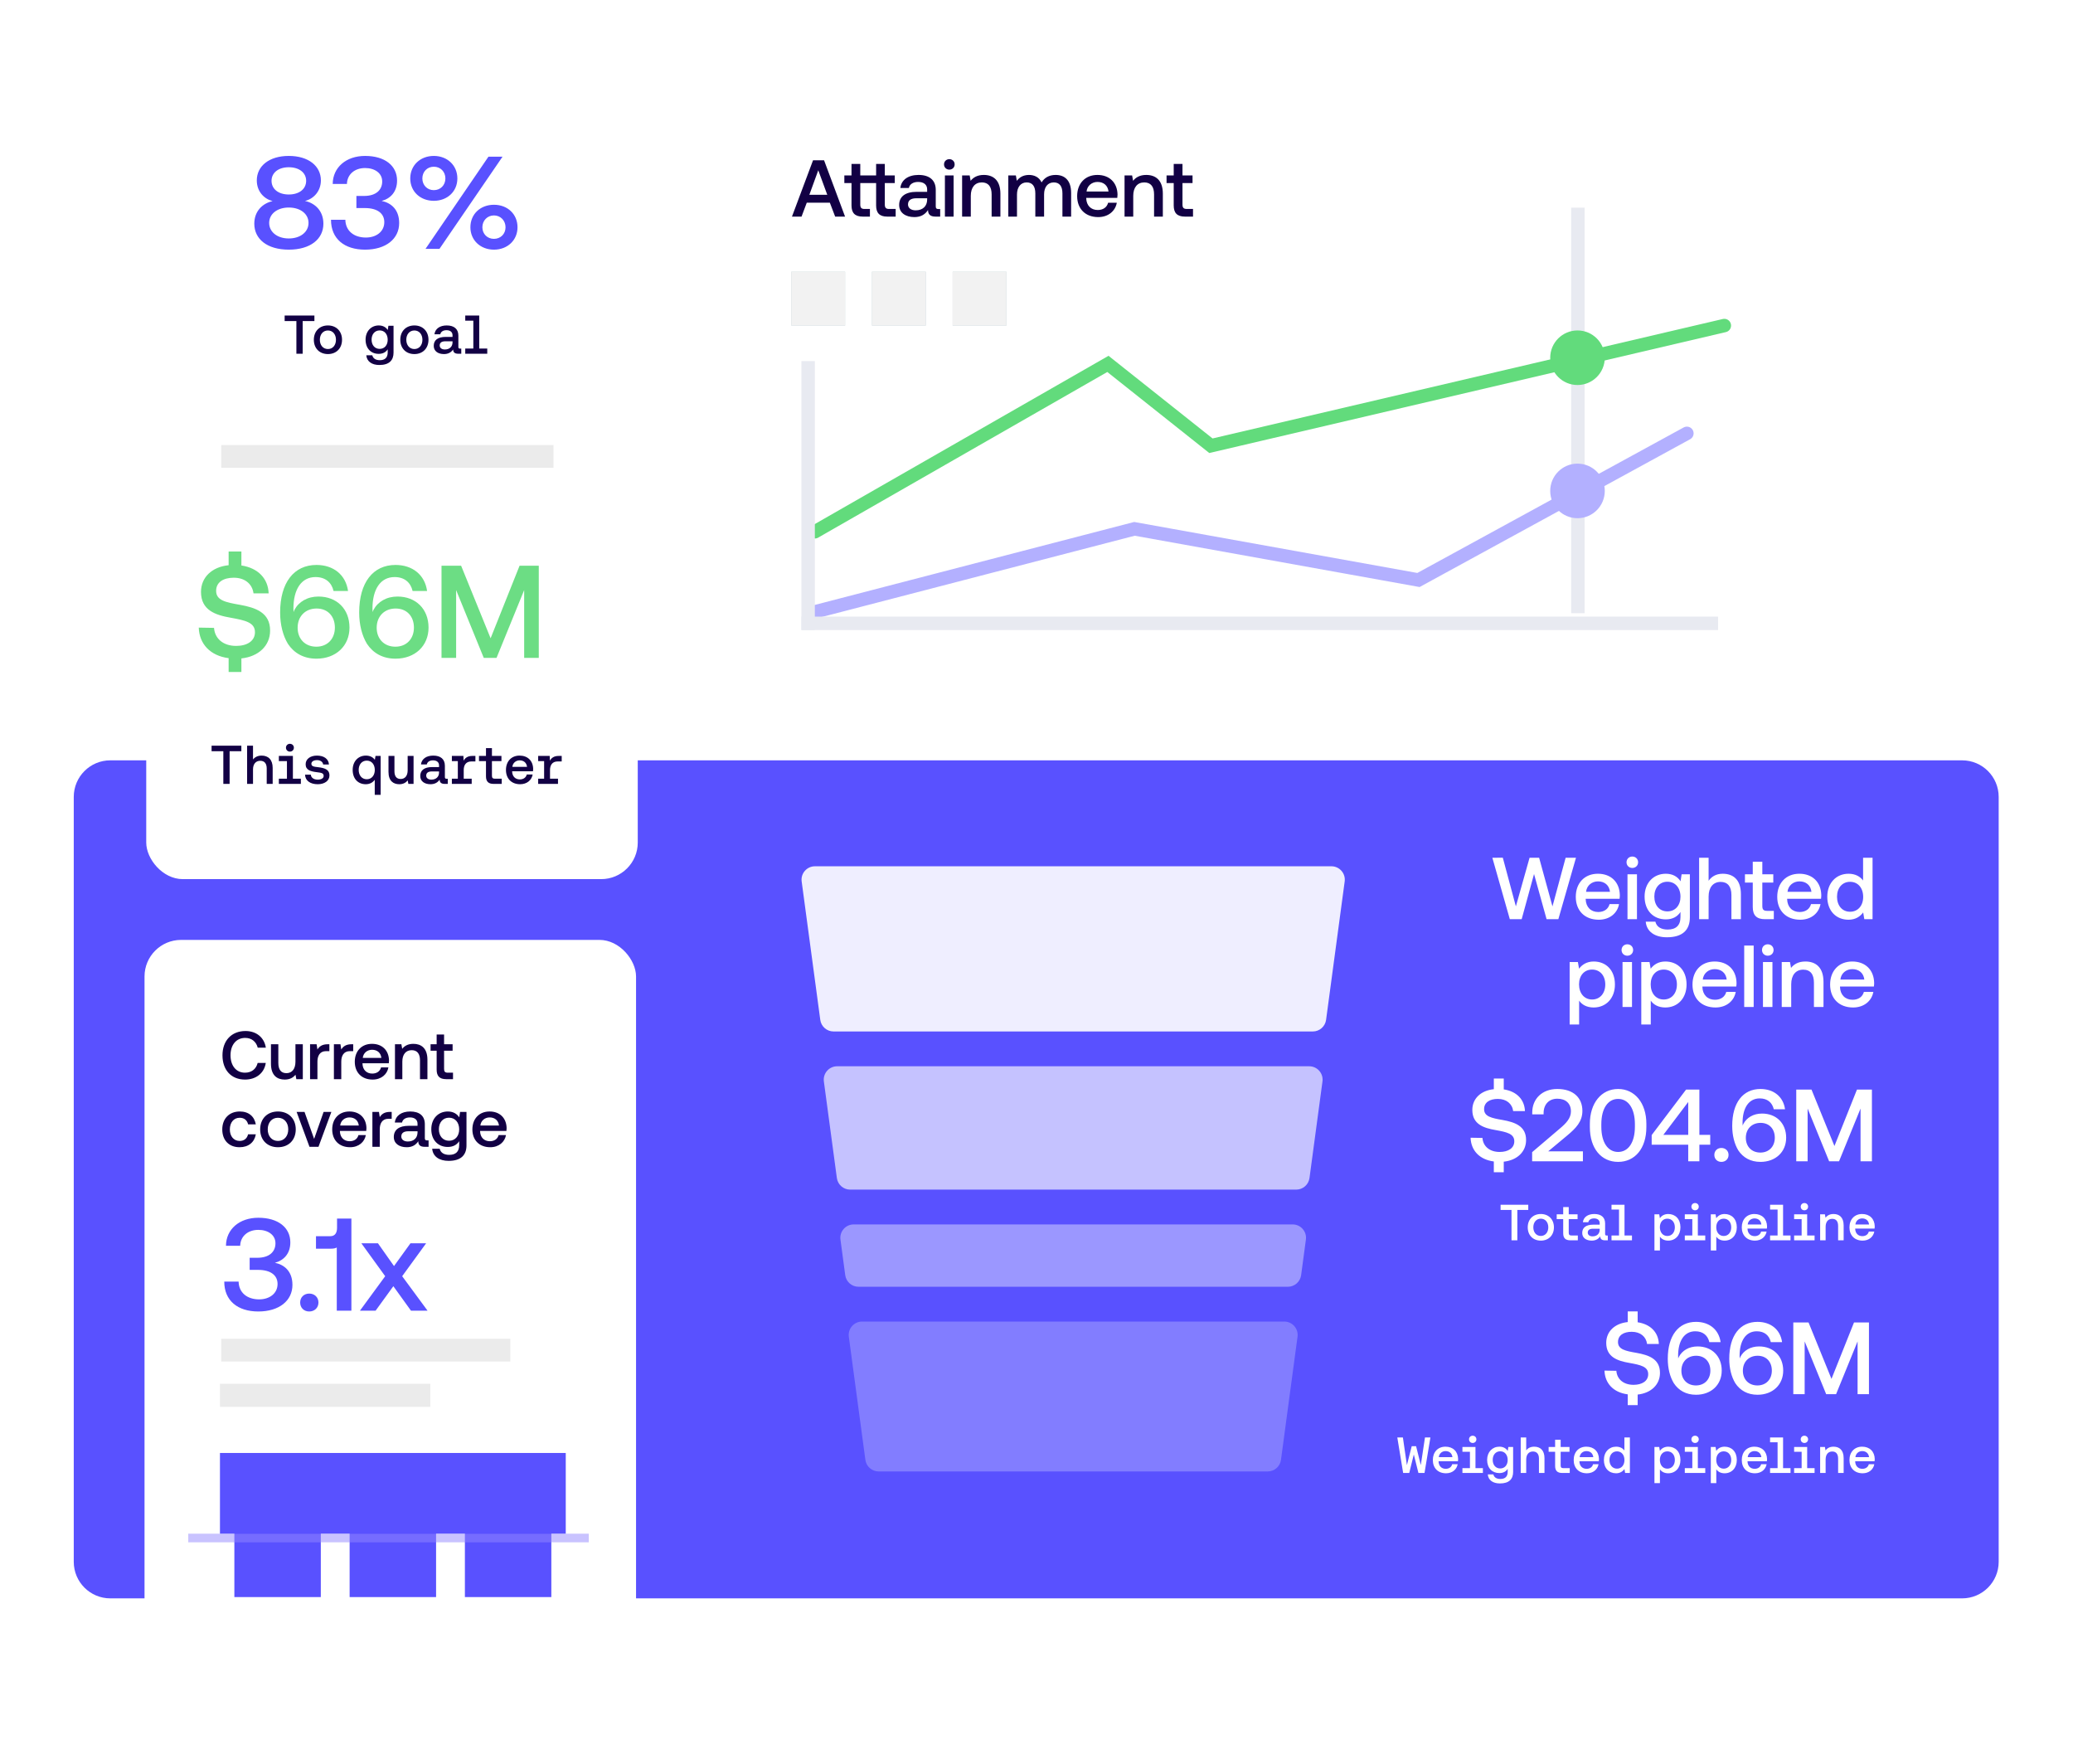
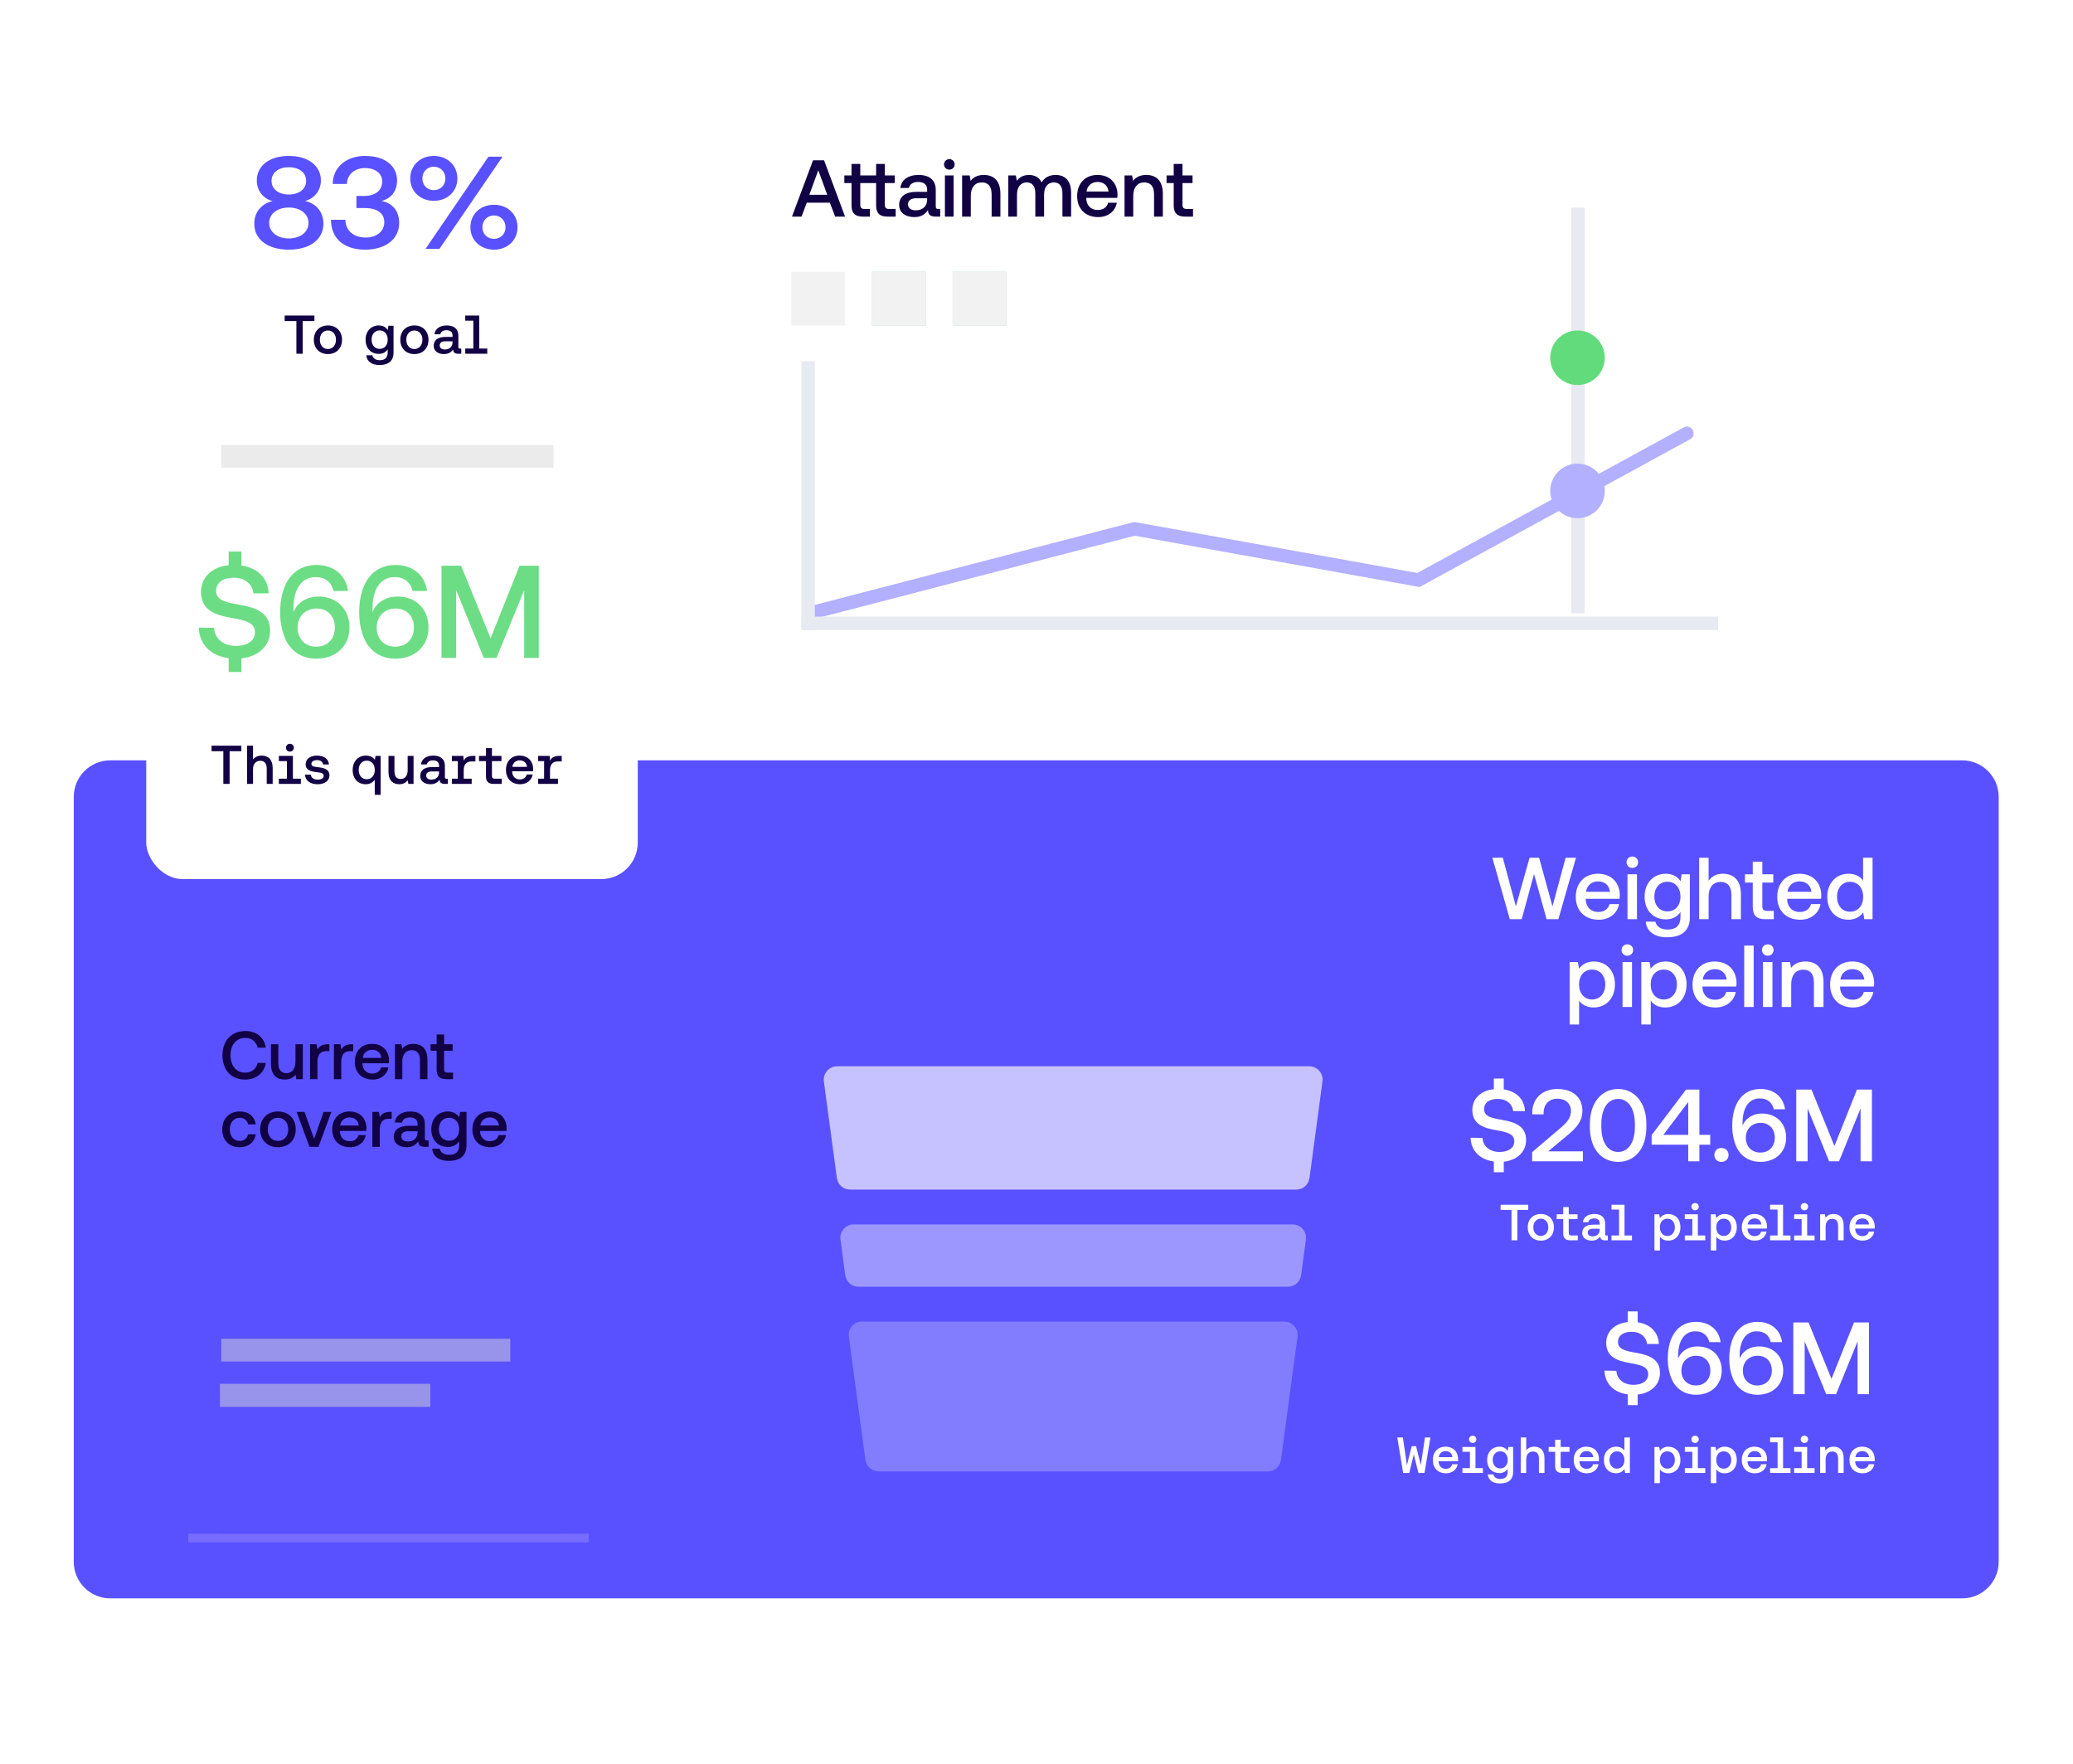
<svg xmlns="http://www.w3.org/2000/svg" width="1134" height="965" viewBox="0 0 1134 965" fill="none">
  <g filter="url(#filter0_d_287_275)">
    <path d="M38.352 433.866C38.352 422.821 47.306 413.866 58.352 413.866H1071.35C1082.4 413.866 1091.35 422.821 1091.35 433.866V852.22C1091.35 863.266 1082.4 872.22 1071.35 872.22H58.352C47.306 872.22 38.352 863.266 38.352 852.22V433.866Z" fill="#5951FF" />
  </g>
  <path d="M825.922 502.751H832.402L839.17 478.031L846.034 502.751H852.466L862.114 469.151H856.45L849.25 495.743L841.954 469.151H836.722L829.234 495.743L822.082 469.103L816.37 469.151L825.922 502.751ZM874.581 503.039C880.677 503.039 884.805 499.343 885.669 494.495H880.485C879.765 497.231 877.461 498.815 874.293 498.815C870.213 498.815 867.573 496.079 867.429 491.903V491.567H885.957C886.053 490.895 886.101 490.223 886.101 489.599C885.957 482.399 881.205 477.887 874.101 477.887C866.853 477.887 862.005 482.927 862.005 490.511C862.005 498.047 866.853 503.039 874.581 503.039ZM867.621 487.775C868.005 484.271 870.837 482.063 874.149 482.063C877.749 482.063 880.293 484.127 880.725 487.775H867.621ZM892.932 474.719C894.708 474.719 896.1 473.423 896.1 471.599C896.1 469.775 894.708 468.479 892.932 468.479C891.156 468.479 889.764 469.775 889.764 471.599C889.764 473.423 891.156 474.719 892.932 474.719ZM890.292 502.751H895.476V478.175H890.292V502.751ZM919.326 482.015C917.742 479.567 915.102 477.887 911.262 477.887C904.59 477.887 899.646 482.831 899.646 490.367C899.646 498.191 904.59 502.847 911.262 502.847C915.102 502.847 917.646 501.263 919.278 498.815V501.551C919.278 506.255 916.734 508.415 912.222 508.415C908.574 508.415 906.174 506.831 905.55 504.095H900.27C900.75 509.615 905.31 512.639 911.838 512.639C920.67 512.639 924.414 508.415 924.414 501.743V478.175H919.902L919.326 482.015ZM912.126 498.479C907.806 498.479 904.974 495.167 904.974 490.367C904.974 485.615 907.806 482.255 912.126 482.255C916.446 482.255 919.278 485.615 919.278 490.463C919.278 495.167 916.446 498.479 912.126 498.479ZM942.392 477.887C938.552 477.887 936.2 479.615 934.664 481.727V469.151H929.48V502.751H934.664V490.319C934.664 485.375 937.16 482.351 941.24 482.351C945.08 482.351 947.144 484.847 947.144 489.503V502.751H952.328V489.071C952.328 480.863 947.864 477.887 942.392 477.887ZM958.818 496.079C958.818 500.543 960.834 502.751 965.538 502.751H970.338V498.191H966.69C964.722 498.191 964.05 497.471 964.05 495.551V482.735H970.05V478.175H964.05V471.311H958.818V478.175H954.546V482.735H958.818V496.079ZM984.784 503.039C990.88 503.039 995.008 499.343 995.872 494.495H990.688C989.968 497.231 987.664 498.815 984.496 498.815C980.416 498.815 977.776 496.079 977.632 491.903V491.567H996.16C996.256 490.895 996.304 490.223 996.304 489.599C996.16 482.399 991.408 477.887 984.304 477.887C977.056 477.887 972.208 482.927 972.208 490.511C972.208 498.047 977.056 503.039 984.784 503.039ZM977.824 487.775C978.208 484.271 981.04 482.063 984.352 482.063C987.952 482.063 990.496 484.127 990.928 487.775H977.824ZM1019.17 481.583C1017.58 479.423 1014.94 477.887 1011.2 477.887C1004.53 477.887 999.583 482.879 999.583 490.463C999.583 498.335 1004.53 503.039 1011.2 503.039C1015.09 503.039 1017.63 501.215 1019.22 499.055L1019.84 502.751H1024.35V469.151H1019.17V481.583ZM1012.06 498.671C1007.74 498.671 1004.91 495.311 1004.91 490.463C1004.91 485.663 1007.74 482.303 1012.06 482.303C1016.38 482.303 1019.22 485.663 1019.22 490.559C1019.22 495.311 1016.38 498.671 1012.06 498.671ZM871.804 525.887C867.964 525.887 865.42 527.663 863.788 529.823L863.164 526.175H858.652V560.351H863.836V547.295C865.372 549.503 868.012 551.039 871.804 551.039C878.524 551.039 883.42 546.047 883.42 538.463C883.42 530.591 878.524 525.887 871.804 525.887ZM870.94 546.671C866.62 546.671 863.788 543.263 863.788 538.367C863.788 533.615 866.62 530.303 870.94 530.303C875.26 530.303 878.14 533.615 878.14 538.463C878.14 543.263 875.26 546.671 870.94 546.671ZM890.214 522.719C891.99 522.719 893.382 521.423 893.382 519.599C893.382 517.775 891.99 516.479 890.214 516.479C888.438 516.479 887.046 517.775 887.046 519.599C887.046 521.423 888.438 522.719 890.214 522.719ZM887.574 550.751H892.758V526.175H887.574V550.751ZM910.991 525.887C907.151 525.887 904.607 527.663 902.975 529.823L902.351 526.175H897.839V560.351H903.023V547.295C904.559 549.503 907.199 551.039 910.991 551.039C917.711 551.039 922.607 546.047 922.607 538.463C922.607 530.591 917.711 525.887 910.991 525.887ZM910.127 546.671C905.807 546.671 902.975 543.263 902.975 538.367C902.975 533.615 905.807 530.303 910.127 530.303C914.447 530.303 917.327 533.615 917.327 538.463C917.327 543.263 914.447 546.671 910.127 546.671ZM938.425 551.039C944.521 551.039 948.649 547.343 949.513 542.495H944.329C943.609 545.231 941.305 546.815 938.137 546.815C934.057 546.815 931.417 544.079 931.273 539.903V539.567H949.801C949.897 538.895 949.945 538.223 949.945 537.599C949.801 530.399 945.049 525.887 937.945 525.887C930.697 525.887 925.849 530.927 925.849 538.511C925.849 546.047 930.697 551.039 938.425 551.039ZM931.465 535.775C931.849 532.271 934.681 530.063 937.993 530.063C941.593 530.063 944.137 532.127 944.569 535.775H931.465ZM954.136 550.751H959.32V517.151H954.136V550.751ZM967.042 522.719C968.818 522.719 970.21 521.423 970.21 519.599C970.21 517.775 968.818 516.479 967.042 516.479C965.266 516.479 963.874 517.775 963.874 519.599C963.874 521.423 965.266 522.719 967.042 522.719ZM964.402 550.751H969.586V526.175H964.402V550.751ZM987.627 525.887C983.643 525.887 981.291 527.471 979.755 529.391L979.179 526.175H974.667V550.751H979.851V538.367C979.851 533.375 982.299 530.351 986.427 530.351C990.315 530.351 992.283 532.847 992.283 537.503V550.751H997.515V537.071C997.515 528.863 993.051 525.887 987.627 525.887ZM1013.71 551.039C1019.8 551.039 1023.93 547.343 1024.79 542.495H1019.61C1018.89 545.231 1016.59 546.815 1013.42 546.815C1009.34 546.815 1006.7 544.079 1006.55 539.903V539.567H1025.08C1025.18 538.895 1025.23 538.223 1025.23 537.599C1025.08 530.399 1020.33 525.887 1013.23 525.887C1005.98 525.887 1001.13 530.927 1001.13 538.511C1001.13 546.047 1005.98 551.039 1013.71 551.039ZM1006.75 535.775C1007.13 532.271 1009.96 530.063 1013.27 530.063C1016.87 530.063 1019.42 532.127 1019.85 535.775H1006.75Z" fill="white" />
-   <path d="M735.587 482.105C736.177 477.711 732.76 473.804 728.327 473.804H445.799C441.365 473.804 437.948 477.711 438.539 482.105L448.716 557.805C449.205 561.44 452.307 564.154 455.976 564.154H718.15C721.818 564.154 724.921 561.44 725.41 557.805L735.587 482.105Z" fill="white" fill-opacity="0.9" />
  <path d="M473.388 798.447C473.877 802.083 476.98 804.796 480.648 804.796H693.479C697.147 804.796 700.25 802.083 700.739 798.447L709.79 731.117C710.38 726.723 706.963 722.815 702.53 722.815H471.597C467.164 722.815 463.746 726.723 464.337 731.117L473.388 798.447Z" fill="#827DFF" />
  <path d="M467.018 669.683C462.585 669.683 459.168 673.589 459.758 677.982L462.369 697.433C462.857 701.069 465.96 703.783 469.629 703.783H704.499C708.167 703.783 711.27 701.069 711.759 697.433L714.37 677.982C714.96 673.589 711.543 669.683 707.11 669.683H467.018Z" fill="#9B97FF" />
  <path d="M723.439 591.488C724.03 587.094 720.613 583.187 716.18 583.187H457.946C453.512 583.187 450.095 587.094 450.686 591.488L457.788 644.301C458.277 647.937 461.38 650.65 465.048 650.65H709.077C712.745 650.65 715.848 647.937 716.337 644.301L723.439 591.488Z" fill="#C5C2FF" />
  <path d="M822.043 612.58C815.883 611.516 811.851 610.676 811.851 606.644C811.851 602.948 814.931 601.044 819.355 601.044C824.115 601.044 827.251 603.732 827.755 607.708H834.195C833.971 601.38 829.659 596.9 822.603 595.836V589.9H817.171V595.724C810.059 596.452 805.411 600.876 805.411 607.092C805.411 614.876 811.571 616.948 818.067 618.068C824.283 619.188 828.371 620.084 828.371 624.228C828.371 627.98 825.011 630.052 820.363 630.052C814.875 630.052 811.291 626.972 810.955 622.38L804.459 622.268C804.683 629.212 809.331 634.252 817.171 635.26V641.14H822.603V635.372C829.939 634.588 834.811 629.94 834.811 623.556C834.867 615.828 828.539 613.756 822.043 612.58ZM838.128 635.148H865.904V629.716H846.92L857.336 621.036C862.096 617.06 865.624 613.42 865.624 607.596C865.624 600.428 860.696 595.612 851.904 595.612C843.56 595.612 838.184 601.044 838.184 608.492V609.5H844.4V608.828C844.4 603.956 847.424 600.932 851.904 600.932C856.384 600.932 859.352 603.396 859.352 607.876C859.352 611.628 856.72 614.372 853.192 617.34L838.128 630.164V635.148ZM869.705 616.444C869.705 628.26 876.033 635.484 885.161 635.484C894.289 635.484 900.617 628.26 900.617 616.444V614.652C900.617 603.284 894.289 595.612 885.161 595.612C876.033 595.612 869.705 603.284 869.705 614.652V616.444ZM894.345 616.22C894.345 625.012 890.649 630.052 885.161 630.052C879.673 630.052 875.977 625.012 875.977 616.22V614.876C875.977 606.14 879.673 601.044 885.161 601.044C890.649 601.044 894.345 606.14 894.345 614.876V616.22ZM903.522 626.076H923.514V635.148H929.618V626.076H935.554V620.7H929.618V595.948H922.338L903.522 620.812V626.076ZM923.514 602.724V620.7H909.906L923.514 602.724ZM937.796 631.676C937.796 633.916 939.42 635.484 941.66 635.484C943.9 635.484 945.58 633.916 945.58 631.676C945.58 629.436 943.9 627.868 941.66 627.868C939.42 627.868 937.796 629.436 937.796 631.676ZM950.884 629.156C953.516 633.132 957.604 635.484 963.036 635.484C971.38 635.484 977.092 629.996 977.092 622.268C977.092 614.316 971.66 609.052 963.876 609.052C959.172 609.052 955.476 611.292 953.684 614.708C953.46 615.1 953.404 615.436 953.292 615.66C953.236 614.932 953.236 614.596 953.236 614.148C953.236 606.028 956.596 600.764 962.644 600.764C966.844 600.764 969.476 603.06 970.316 606.7H976.476C975.524 599.812 970.26 595.612 963.036 595.612C953.46 595.612 947.58 603.116 947.58 615.828C947.58 621.092 948.812 625.74 950.884 629.156ZM970.876 622.268C970.876 627.028 967.74 630.388 962.98 630.388C958.22 630.388 955.028 627.084 955.028 622.324C955.028 617.452 958.332 614.148 963.092 614.148C967.908 614.148 970.876 617.508 970.876 622.268ZM982.613 635.148H988.829V606.308L1000.59 635.148H1006.02L1017.78 606.308V635.148H1024V595.948H1015.82L1003.5 626.804L990.957 595.948H982.613V635.148Z" fill="white" />
  <path d="M895.291 739.951C889.131 738.887 885.099 738.047 885.099 734.015C885.099 730.319 888.179 728.415 892.603 728.415C897.363 728.415 900.499 731.103 901.003 735.079H907.443C907.219 728.751 902.907 724.271 895.851 723.207V717.271H890.419V723.095C883.307 723.823 878.659 728.247 878.659 734.463C878.659 742.247 884.819 744.319 891.315 745.439C897.531 746.559 901.619 747.455 901.619 751.599C901.619 755.351 898.259 757.423 893.611 757.423C888.123 757.423 884.539 754.343 884.203 749.751L877.707 749.639C877.931 756.583 882.579 761.623 890.419 762.631V768.511H895.851V762.743C903.187 761.959 908.059 757.311 908.059 750.927C908.115 743.199 901.787 741.127 895.291 739.951ZM915.632 756.527C918.264 760.503 922.352 762.855 927.784 762.855C936.128 762.855 941.84 757.367 941.84 749.639C941.84 741.687 936.408 736.423 928.624 736.423C923.92 736.423 920.224 738.663 918.432 742.079C918.208 742.471 918.152 742.807 918.04 743.031C917.984 742.303 917.984 741.967 917.984 741.519C917.984 733.399 921.344 728.135 927.392 728.135C931.592 728.135 934.224 730.431 935.064 734.071H941.224C940.272 727.183 935.008 722.983 927.784 722.983C918.208 722.983 912.328 730.487 912.328 743.199C912.328 748.463 913.56 753.111 915.632 756.527ZM935.624 749.639C935.624 754.399 932.488 757.759 927.728 757.759C922.968 757.759 919.776 754.455 919.776 749.695C919.776 744.823 923.08 741.519 927.84 741.519C932.656 741.519 935.624 744.879 935.624 749.639ZM949.265 756.527C951.897 760.503 955.985 762.855 961.417 762.855C969.761 762.855 975.473 757.367 975.473 749.639C975.473 741.687 970.041 736.423 962.257 736.423C957.553 736.423 953.857 738.663 952.065 742.079C951.841 742.471 951.785 742.807 951.673 743.031C951.617 742.303 951.617 741.967 951.617 741.519C951.617 733.399 954.977 728.135 961.025 728.135C965.225 728.135 967.857 730.431 968.697 734.071H974.857C973.905 727.183 968.641 722.983 961.417 722.983C951.841 722.983 945.961 730.487 945.961 743.199C945.961 748.463 947.193 753.111 949.265 756.527ZM969.257 749.639C969.257 754.399 966.121 757.759 961.361 757.759C956.601 757.759 953.409 754.455 953.409 749.695C953.409 744.823 956.713 741.519 961.473 741.519C966.289 741.519 969.257 744.879 969.257 749.639ZM980.994 762.519H987.21V733.679L998.97 762.519H1004.4L1016.16 733.679V762.519H1022.38V723.319H1014.2L1001.88 754.175L989.338 723.319H980.994V762.519Z" fill="white" />
  <path d="M830.038 678.377V661.769H836.009V658.936H820.873V661.769H826.844V678.377H830.038ZM842.886 678.544C847.136 678.544 850.052 675.627 850.052 671.267C850.052 666.934 847.136 663.99 842.886 663.99C838.609 663.99 835.721 666.934 835.721 671.267C835.721 675.627 838.609 678.544 842.886 678.544ZM842.886 675.988C840.415 675.988 838.776 674.017 838.776 671.267C838.776 668.518 840.415 666.546 842.886 666.546C845.33 666.546 846.969 668.518 846.969 671.267C846.969 674.017 845.33 675.988 842.886 675.988ZM863.124 678.377V675.739H859.68C858.541 675.739 858.153 675.322 858.153 674.211V666.796H862.985V664.157H858.153V660.186H855.125V664.157H851.57V666.796H855.125V674.516C855.125 677.099 856.292 678.377 859.014 678.377H863.124ZM878.942 675.766C878.303 675.766 878.053 675.572 878.053 674.85V669.156C878.053 665.796 875.887 663.99 872.138 663.99C868.555 663.99 866.222 665.74 865.889 668.49H868.86C869.082 667.24 870.249 666.407 871.999 666.407C873.943 666.407 875.081 667.379 875.081 668.962V669.823H871.554C867.61 669.823 865.528 671.434 865.528 674.378C865.528 677.016 867.666 678.544 870.749 678.544C872.971 678.544 874.443 677.599 875.387 676.211C875.415 677.572 876.109 678.377 877.97 678.377H879.525V675.766H878.942ZM875.081 672.6C875.081 674.739 873.609 676.211 871.165 676.211C869.555 676.211 868.555 675.377 868.555 674.183C868.555 672.739 869.582 672.045 871.415 672.045H875.081V672.6ZM888.661 675.739V658.936H881.551V661.574H885.661V675.739H881.551V678.377H892.743V675.739H888.661ZM912.589 663.99C910.395 663.99 908.923 664.99 908.007 666.268L907.646 664.157H905.035V683.932H908.034V676.377C908.923 677.655 910.423 678.544 912.589 678.544C916.45 678.544 919.255 675.655 919.255 671.267C919.255 666.712 916.45 663.99 912.589 663.99ZM912.089 676.016C909.618 676.016 908.007 674.017 908.007 671.211C908.007 668.49 909.618 666.546 912.089 666.546C914.561 666.546 916.2 668.462 916.2 671.267C916.2 674.044 914.561 676.016 912.089 676.016ZM927.251 661.963C928.39 661.963 929.278 661.13 929.278 659.963C929.278 658.825 928.39 657.991 927.251 657.991C926.14 657.991 925.251 658.825 925.251 659.963C925.251 661.13 926.14 661.963 927.251 661.963ZM928.778 675.739V664.157H921.641V666.796H925.751V675.739H921.641V678.377H932.833V675.739H928.778ZM943.427 663.99C941.233 663.99 939.761 664.99 938.845 666.268L938.484 664.157H935.873V683.932H938.872V676.377C939.761 677.655 941.261 678.544 943.427 678.544C947.288 678.544 950.093 675.655 950.093 671.267C950.093 666.712 947.288 663.99 943.427 663.99ZM942.927 676.016C940.455 676.016 938.845 674.017 938.845 671.211C938.845 668.49 940.455 666.546 942.927 666.546C945.399 666.546 947.038 668.462 947.038 671.267C947.038 674.044 945.399 676.016 942.927 676.016ZM966.555 671.961C966.611 671.545 966.638 671.073 966.638 670.767C966.555 666.601 963.833 663.99 959.723 663.99C955.585 663.99 952.807 666.907 952.807 671.295C952.807 675.655 955.585 678.544 960.028 678.544C963.528 678.544 965.888 676.405 966.388 673.6H963.389C963 675.183 961.639 676.1 959.862 676.1C957.529 676.1 956.029 674.516 955.946 672.1V671.961H966.555ZM959.751 666.407C961.834 666.407 963.278 667.601 963.528 669.712H956.057C956.279 667.684 957.89 666.407 959.751 666.407ZM975.397 675.739V658.936H968.288V661.574H972.398V675.739H968.288V678.377H979.48V675.739H975.397ZM987.055 661.963C988.194 661.963 989.083 661.13 989.083 659.963C989.083 658.825 988.194 657.991 987.055 657.991C985.944 657.991 985.056 658.825 985.056 659.963C985.056 661.13 985.944 661.963 987.055 661.963ZM988.583 675.739V664.157H981.445V666.796H985.555V675.739H981.445V678.377H992.638V675.739H988.583ZM1002.98 663.99C1000.82 663.99 999.482 664.907 998.621 666.018L998.288 664.157H995.677V678.377H998.677V671.017C998.677 668.268 1000.04 666.629 1002.29 666.629C1004.43 666.629 1005.51 668.018 1005.51 670.545V678.377H1008.54V670.267C1008.54 665.629 1006.01 663.99 1002.98 663.99ZM1025.46 671.961C1025.52 671.545 1025.55 671.073 1025.55 670.767C1025.46 666.601 1022.74 663.99 1018.63 663.99C1014.49 663.99 1011.72 666.907 1011.72 671.295C1011.72 675.655 1014.49 678.544 1018.94 678.544C1022.44 678.544 1024.8 676.405 1025.3 673.6H1022.3C1021.91 675.183 1020.55 676.1 1018.77 676.1C1016.44 676.1 1014.94 674.516 1014.85 672.1V671.961H1025.46ZM1018.66 666.407C1020.74 666.407 1022.19 667.601 1022.44 669.712H1014.97C1015.19 667.684 1016.8 666.407 1018.66 666.407Z" fill="white" />
  <path d="M770.9 805.637L773.4 795.5L775.927 805.637H779.26L782.481 786.196H779.51L777.232 801.332L774.649 791H772.261L769.622 801.332L767.428 786.196H764.373L767.567 805.637H770.9ZM797.557 799.221C797.612 798.805 797.64 798.332 797.64 798.027C797.557 793.861 794.835 791.25 790.725 791.25C786.586 791.25 783.809 794.166 783.809 798.555C783.809 802.915 786.586 805.803 791.03 805.803C794.529 805.803 796.89 803.665 797.39 800.86H794.391C794.002 802.443 792.641 803.359 790.863 803.359C788.53 803.359 787.031 801.776 786.947 799.36V799.221H797.557ZM790.752 793.667C792.835 793.667 794.28 794.861 794.529 796.972H787.059C787.281 794.944 788.892 793.667 790.752 793.667ZM805.608 789.223C806.747 789.223 807.635 788.39 807.635 787.223C807.635 786.084 806.747 785.251 805.608 785.251C804.497 785.251 803.608 786.084 803.608 787.223C803.608 788.39 804.497 789.223 805.608 789.223ZM807.135 802.998V791.417H799.998V794.055H804.108V802.998H799.998V805.637H811.19V802.998H807.135ZM824.784 793.583C823.895 792.195 822.395 791.25 820.201 791.25C816.396 791.25 813.508 794.139 813.508 798.471C813.508 802.998 816.313 805.692 820.173 805.692C822.367 805.692 823.839 804.804 824.756 803.387V804.942C824.756 807.692 823.284 808.914 820.729 808.914C818.618 808.914 817.285 807.997 816.924 806.414H813.869C814.147 809.608 816.757 811.358 820.507 811.358C825.589 811.358 827.728 808.914 827.728 805.053V791.417H825.117L824.784 793.583ZM820.673 803.165C818.201 803.165 816.563 801.249 816.563 798.471C816.563 795.722 818.201 793.778 820.673 793.778C823.145 793.778 824.756 795.722 824.756 798.527C824.756 801.249 823.145 803.165 820.673 803.165ZM839.246 791.25C837.33 791.25 835.858 792 834.886 793.222V786.196H831.886V805.637H834.886V798.249C834.886 795.555 836.302 793.889 838.552 793.889C840.774 793.889 841.857 795.333 841.857 797.777V805.637H844.884V797.527C844.884 793.222 842.579 791.25 839.246 791.25ZM858.703 805.637V802.998H855.259C854.121 802.998 853.732 802.582 853.732 801.471V794.055H858.564V791.417H853.732V787.445H850.704V791.417H847.15V794.055H850.704V801.776C850.704 804.359 851.871 805.637 854.593 805.637H858.703ZM874.611 799.221C874.666 798.805 874.694 798.332 874.694 798.027C874.611 793.861 871.889 791.25 867.779 791.25C863.64 791.25 860.863 794.166 860.863 798.555C860.863 802.915 863.64 805.803 868.084 805.803C871.584 805.803 873.944 803.665 874.444 800.86H871.445C871.056 802.443 869.695 803.359 867.917 803.359C865.585 803.359 864.085 801.776 864.001 799.36V799.221H874.611ZM867.806 793.667C869.889 793.667 871.334 794.861 871.584 796.972H864.113C864.335 794.944 865.946 793.667 867.806 793.667ZM888.601 793.305C887.684 792.111 886.212 791.25 884.074 791.25C880.241 791.25 877.381 794.139 877.381 798.527C877.381 803.082 880.186 805.803 884.046 805.803C886.24 805.803 887.712 804.748 888.629 803.498L888.99 805.637H891.6V786.196H888.601V793.305ZM884.546 803.276C882.074 803.276 880.436 801.304 880.436 798.527C880.436 795.749 882.074 793.805 884.546 793.805C887.018 793.805 888.629 795.749 888.629 798.582C888.629 801.332 887.018 803.276 884.546 803.276ZM912.589 791.25C910.395 791.25 908.923 792.25 908.007 793.528L907.646 791.417H905.035V811.191H908.034V803.637C908.923 804.915 910.423 805.803 912.589 805.803C916.45 805.803 919.255 802.915 919.255 798.527C919.255 793.972 916.45 791.25 912.589 791.25ZM912.089 803.276C909.617 803.276 908.007 801.276 908.007 798.471C908.007 795.749 909.617 793.805 912.089 793.805C914.561 793.805 916.2 795.722 916.2 798.527C916.2 801.304 914.561 803.276 912.089 803.276ZM927.251 789.223C928.39 789.223 929.278 788.39 929.278 787.223C929.278 786.084 928.39 785.251 927.251 785.251C926.14 785.251 925.251 786.084 925.251 787.223C925.251 788.39 926.14 789.223 927.251 789.223ZM928.778 802.998V791.417H921.641V794.055H925.751V802.998H921.641V805.637H932.833V802.998H928.778ZM943.427 791.25C941.233 791.25 939.761 792.25 938.845 793.528L938.483 791.417H935.873V811.191H938.872V803.637C939.761 804.915 941.261 805.803 943.427 805.803C947.288 805.803 950.093 802.915 950.093 798.527C950.093 793.972 947.288 791.25 943.427 791.25ZM942.927 803.276C940.455 803.276 938.845 801.276 938.845 798.471C938.845 795.749 940.455 793.805 942.927 793.805C945.399 793.805 947.038 795.722 947.038 798.527C947.038 801.304 945.399 803.276 942.927 803.276ZM966.555 799.221C966.61 798.805 966.638 798.332 966.638 798.027C966.555 793.861 963.833 791.25 959.723 791.25C955.585 791.25 952.807 794.166 952.807 798.555C952.807 802.915 955.585 805.803 960.028 805.803C963.528 805.803 965.888 803.665 966.388 800.86H963.389C963 802.443 961.639 803.359 959.862 803.359C957.529 803.359 956.029 801.776 955.946 799.36V799.221H966.555ZM959.751 793.667C961.834 793.667 963.278 794.861 963.528 796.972H956.057C956.279 794.944 957.89 793.667 959.751 793.667ZM975.397 802.998V786.196H968.287V788.834H972.398V802.998H968.287V805.637H979.48V802.998H975.397ZM987.055 789.223C988.194 789.223 989.083 788.39 989.083 787.223C989.083 786.084 988.194 785.251 987.055 785.251C985.944 785.251 985.056 786.084 985.056 787.223C985.056 788.39 985.944 789.223 987.055 789.223ZM988.583 802.998V791.417H981.445V794.055H985.555V802.998H981.445V805.637H992.638V802.998H988.583ZM1002.98 791.25C1000.82 791.25 999.482 792.167 998.621 793.278L998.288 791.417H995.677V805.637H998.677V798.277C998.677 795.527 1000.04 793.889 1002.29 793.889C1004.43 793.889 1005.51 795.277 1005.51 797.805V805.637H1008.54V797.527C1008.54 792.889 1006.01 791.25 1002.98 791.25ZM1025.46 799.221C1025.52 798.805 1025.55 798.332 1025.55 798.027C1025.46 793.861 1022.74 791.25 1018.63 791.25C1014.49 791.25 1011.72 794.166 1011.72 798.555C1011.72 802.915 1014.49 805.803 1018.94 805.803C1022.44 805.803 1024.8 803.665 1025.3 800.86H1022.3C1021.91 802.443 1020.55 803.359 1018.77 803.359C1016.44 803.359 1014.94 801.776 1014.85 799.36V799.221H1025.46ZM1018.66 793.667C1020.74 793.667 1022.19 794.861 1022.44 796.972H1014.97C1015.19 794.944 1016.8 793.667 1018.66 793.667Z" fill="white" />
  <g filter="url(#filter1_d_287_275)">
    <rect x="77.504" y="33.352" width="268.88" height="444.99" rx="20" fill="white" />
  </g>
  <path d="M166.828 109.906C171.508 108.826 175.54 104.578 175.54 98.674C175.54 90.826 168.772 85.282 157.972 85.282C147.244 85.282 140.476 90.826 140.476 98.674C140.476 104.794 144.508 108.826 149.116 109.978C143.716 111.202 139.108 115.378 139.108 122.362C139.108 130.714 146.092 136.546 157.972 136.546C169.852 136.546 176.908 130.714 176.908 122.362C176.908 115.234 172.228 111.058 166.828 109.906ZM157.972 91.474C163.732 91.474 167.476 94.498 167.476 98.89C167.476 103.354 163.732 106.378 157.972 106.378C152.284 106.378 148.54 103.354 148.54 98.89C148.54 94.498 152.284 91.474 157.972 91.474ZM157.972 130.426C151.636 130.426 147.244 126.826 147.244 121.93C147.244 117.034 151.636 113.506 157.972 113.506C164.38 113.506 168.772 117.034 168.772 121.93C168.772 126.826 164.38 130.426 157.972 130.426ZM208.785 109.906C213.609 108.61 217.209 104.938 217.209 98.746C217.209 90.682 210.585 85.282 199.713 85.282C189.345 85.282 182.073 91.546 182.001 100.618H189.777C189.921 95.362 194.025 91.906 199.713 91.906C204.969 91.906 209.073 94.642 209.073 99.25C209.073 103.858 205.761 107.17 199.137 107.17H194.961V113.794H199.569C206.553 113.794 210.225 116.818 210.225 121.498C210.225 126.682 205.833 129.922 200.145 129.922C193.737 129.922 189.057 126.394 188.913 120.202H181.065C181.065 130.57 188.337 136.546 199.713 136.546C211.089 136.546 218.361 130.642 218.361 122.002C218.361 114.442 213.753 110.914 208.785 109.906ZM224.418 97.594C224.418 104.722 229.89 109.834 237.306 109.834C244.722 109.834 250.194 104.722 250.194 97.594C250.194 90.466 244.722 85.282 237.306 85.282C229.89 85.282 224.418 90.466 224.418 97.594ZM240.402 136.114L274.89 85.714H267.186L232.77 136.114H240.402ZM243.642 97.594C243.642 101.266 240.978 104.002 237.306 104.002C233.706 104.002 231.042 101.266 231.042 97.594C231.042 93.922 233.706 91.186 237.306 91.186C240.978 91.186 243.642 93.922 243.642 97.594ZM257.322 124.306C257.322 131.362 262.794 136.546 270.21 136.546C277.626 136.546 283.098 131.362 283.098 124.306C283.098 117.106 277.626 111.994 270.21 111.994C262.794 111.994 257.322 117.106 257.322 124.306ZM276.546 124.306C276.546 127.978 273.81 130.642 270.21 130.642C266.61 130.642 263.874 127.978 263.874 124.306C263.874 120.634 266.61 117.826 270.21 117.826C273.81 117.826 276.546 120.634 276.546 124.306Z" fill="#5951FF" />
  <path d="M165.571 193.477V175.611H171.994V172.564H155.712V175.611H162.135V193.477H165.571ZM179.392 193.656C183.963 193.656 187.1 190.519 187.1 185.828C187.1 181.168 183.963 178.001 179.392 178.001C174.791 178.001 171.684 181.168 171.684 185.828C171.684 190.519 174.791 193.656 179.392 193.656ZM179.392 190.907C176.733 190.907 174.97 188.786 174.97 185.828C174.97 182.871 176.733 180.75 179.392 180.75C182.021 180.75 183.783 182.871 183.783 185.828C183.783 188.786 182.021 190.907 179.392 190.907ZM212.113 180.511C211.157 179.017 209.544 178.001 207.184 178.001C203.091 178.001 199.984 181.108 199.984 185.769C199.984 190.638 203.001 193.536 207.154 193.536C209.514 193.536 211.098 192.58 212.084 191.057V192.73C212.084 195.687 210.5 197.002 207.752 197.002C205.481 197.002 204.047 196.016 203.659 194.313H200.372C200.671 197.749 203.479 199.631 207.513 199.631C212.98 199.631 215.28 197.002 215.28 192.849V178.18H212.472L212.113 180.511ZM207.692 190.818C205.033 190.818 203.27 188.756 203.27 185.769C203.27 182.811 205.033 180.72 207.692 180.72C210.351 180.72 212.084 182.811 212.084 185.828C212.084 188.756 210.351 190.818 207.692 190.818ZM226.685 193.656C231.256 193.656 234.393 190.519 234.393 185.828C234.393 181.168 231.256 178.001 226.685 178.001C222.084 178.001 218.977 181.168 218.977 185.828C218.977 190.519 222.084 193.656 226.685 193.656ZM226.685 190.907C224.026 190.907 222.263 188.786 222.263 185.828C222.263 182.871 224.026 180.75 226.685 180.75C229.314 180.75 231.077 182.871 231.077 185.828C231.077 188.786 229.314 190.907 226.685 190.907ZM251.699 190.668C251.012 190.668 250.743 190.459 250.743 189.682V183.558C250.743 179.943 248.413 178.001 244.38 178.001C240.526 178.001 238.016 179.883 237.658 182.841H240.854C241.093 181.496 242.348 180.6 244.23 180.6C246.322 180.6 247.547 181.646 247.547 183.349V184.275H243.752C239.51 184.275 237.269 186.008 237.269 189.174C237.269 192.013 239.57 193.656 242.886 193.656C245.276 193.656 246.859 192.64 247.875 191.146C247.905 192.61 248.652 193.477 250.654 193.477H252.327V190.668H251.699ZM247.547 187.262C247.547 189.563 245.963 191.146 243.334 191.146C241.601 191.146 240.526 190.25 240.526 188.965C240.526 187.412 241.631 186.665 243.603 186.665H247.547V187.262ZM262.154 190.638V172.564H254.506V175.402H258.927V190.638H254.506V193.477H266.545V190.638H262.154Z" fill="#120044" />
  <path d="M131.335 330.81C123.415 329.442 118.231 328.362 118.231 323.178C118.231 318.426 122.191 315.978 127.879 315.978C133.999 315.978 138.031 319.434 138.679 324.546H146.959C146.671 316.41 141.127 310.65 132.055 309.282V301.65H125.071V309.138C115.927 310.074 109.951 315.762 109.951 323.754C109.951 333.762 117.871 336.426 126.223 337.866C134.215 339.306 139.471 340.458 139.471 345.786C139.471 350.61 135.151 353.274 129.175 353.274C122.119 353.274 117.511 349.314 117.079 343.41L108.727 343.266C109.015 352.194 114.991 358.674 125.071 359.97V367.53H132.055V360.114C141.487 359.106 147.751 353.13 147.751 344.922C147.823 334.986 139.687 332.322 131.335 330.81ZM157.488 352.122C160.872 357.234 166.128 360.258 173.112 360.258C183.84 360.258 191.184 353.202 191.184 343.266C191.184 333.042 184.2 326.274 174.192 326.274C168.144 326.274 163.392 329.154 161.088 333.546C160.8 334.05 160.728 334.482 160.584 334.77C160.512 333.834 160.512 333.402 160.512 332.826C160.512 322.386 164.832 315.618 172.608 315.618C178.008 315.618 181.392 318.57 182.472 323.25H190.392C189.168 314.394 182.4 308.994 173.112 308.994C160.8 308.994 153.24 318.642 153.24 334.986C153.24 341.754 154.824 347.73 157.488 352.122ZM183.192 343.266C183.192 349.386 179.16 353.706 173.04 353.706C166.92 353.706 162.816 349.458 162.816 343.338C162.816 337.074 167.064 332.826 173.184 332.826C179.376 332.826 183.192 337.146 183.192 343.266ZM200.73 352.122C204.114 357.234 209.37 360.258 216.354 360.258C227.082 360.258 234.426 353.202 234.426 343.266C234.426 333.042 227.442 326.274 217.434 326.274C211.386 326.274 206.634 329.154 204.33 333.546C204.042 334.05 203.97 334.482 203.826 334.77C203.754 333.834 203.754 333.402 203.754 332.826C203.754 322.386 208.074 315.618 215.85 315.618C221.25 315.618 224.634 318.57 225.714 323.25H233.634C232.41 314.394 225.642 308.994 216.354 308.994C204.042 308.994 196.482 318.642 196.482 334.986C196.482 341.754 198.066 347.73 200.73 352.122ZM226.434 343.266C226.434 349.386 222.402 353.706 216.282 353.706C210.162 353.706 206.058 349.458 206.058 343.338C206.058 337.074 210.306 332.826 216.426 332.826C222.618 332.826 226.434 337.146 226.434 343.266ZM241.524 359.826H249.516V322.746L264.636 359.826H271.62L286.74 322.746V359.826H294.732V309.426H284.22L268.38 349.098L252.252 309.426H241.524V359.826Z" fill="#6CDD84" />
  <path d="M125.604 428.746V410.881H132.028V407.833H115.745V410.881H122.169V428.746H125.604ZM143.096 413.271C141.034 413.271 139.451 414.077 138.405 415.392V407.833H135.179V428.746H138.405V420.799C138.405 417.901 139.929 416.109 142.349 416.109C144.739 416.109 145.904 417.662 145.904 420.291V428.746H149.16V420.022C149.16 415.392 146.681 413.271 143.096 413.271ZM158.58 411.09C159.805 411.09 160.761 410.193 160.761 408.939C160.761 407.714 159.805 406.817 158.58 406.817C157.385 406.817 156.429 407.714 156.429 408.939C156.429 410.193 157.385 411.09 158.58 411.09ZM160.223 425.908V413.45H152.545V416.288H156.967V425.908H152.545V428.746H164.585V425.908H160.223ZM173.8 428.925C177.475 428.925 180.223 427.073 180.223 424.145C180.223 420.739 177.385 420.022 173.979 419.604C171.798 419.365 170.335 419.186 170.335 417.752C170.335 416.527 171.589 415.75 173.442 415.75C175.324 415.75 176.608 416.736 176.788 418.14H179.954C179.745 415.003 177.116 413.271 173.382 413.271C169.767 413.271 167.198 415.123 167.198 418.021C167.198 421.188 169.916 421.934 173.382 422.353C175.682 422.651 177.057 422.771 177.057 424.414C177.057 425.639 175.772 426.416 173.83 426.416C171.53 426.416 170.155 425.281 170.036 423.697H166.869C166.988 427.013 169.767 428.925 173.8 428.925ZM205.057 415.571C204.101 414.227 202.458 413.271 200.157 413.271C195.975 413.271 192.927 416.407 192.927 421.098C192.927 426.027 195.945 428.925 200.068 428.925C202.428 428.925 204.011 427.85 204.997 426.505V434.721H208.224V413.45H205.415L205.057 415.571ZM200.635 426.207C197.976 426.207 196.214 424.086 196.214 421.098C196.214 418.11 197.976 416.019 200.635 416.019C203.294 416.019 205.027 418.11 205.027 421.128C205.027 424.086 203.294 426.207 200.635 426.207ZM223.004 421.307C223.004 424.325 221.541 426.057 219.18 426.057C216.91 426.057 215.775 424.564 215.775 421.845V413.45H212.518V422.173C212.518 427.252 215.297 428.925 218.433 428.925C220.674 428.925 222.108 427.969 223.034 426.834L223.393 428.746H226.231V413.45H223.004V421.307ZM244.322 425.938C243.635 425.938 243.366 425.729 243.366 424.952V418.827C243.366 415.212 241.036 413.271 237.002 413.271C233.148 413.271 230.639 415.153 230.28 418.11H233.477C233.716 416.766 234.971 415.87 236.853 415.87C238.944 415.87 240.169 416.915 240.169 418.618V419.544H236.375C232.133 419.544 229.892 421.277 229.892 424.444C229.892 427.282 232.192 428.925 235.509 428.925C237.899 428.925 239.482 427.91 240.498 426.416C240.528 427.88 241.275 428.746 243.276 428.746H244.949V425.938H244.322ZM240.169 422.532C240.169 424.832 238.586 426.416 235.957 426.416C234.224 426.416 233.148 425.52 233.148 424.235C233.148 422.681 234.254 421.934 236.226 421.934H240.169V422.532ZM260.066 416.467V413.45H258.364C255.675 413.45 254.36 414.705 253.613 416.049L253.494 413.45H247.19V416.288H250.447V425.908H247.19V428.746H258.035V425.908H253.673V421.128C253.673 418.738 254.719 416.467 257.856 416.467H260.066ZM274.454 428.746V425.908H270.749C269.524 425.908 269.106 425.46 269.106 424.265V416.288H274.305V413.45H269.106V409.178H265.85V413.45H262.026V416.288H265.85V424.593C265.85 427.372 267.105 428.746 270.032 428.746H274.454ZM291.566 421.845C291.626 421.397 291.655 420.889 291.655 420.56C291.566 416.079 288.638 413.271 284.216 413.271C279.765 413.271 276.777 416.407 276.777 421.128C276.777 425.818 279.765 428.925 284.545 428.925C288.309 428.925 290.849 426.625 291.387 423.607H288.16C287.742 425.31 286.278 426.296 284.366 426.296C281.856 426.296 280.243 424.593 280.153 421.994V421.845H291.566ZM284.246 415.87C286.487 415.87 288.041 417.154 288.309 419.425H280.273C280.512 417.244 282.245 415.87 284.246 415.87ZM307.272 416.467V413.45H305.569C302.88 413.45 301.566 414.705 300.819 416.049L300.7 413.45H294.396V416.288H297.652V425.908H294.396V428.746H305.241V425.908H300.879V421.128C300.879 418.738 301.924 416.467 305.061 416.467H307.272Z" fill="#120044" />
  <rect opacity="0.5" x="121.022" y="243.415" width="181.754" height="12.434" fill="#D9D9D9" />
  <g filter="url(#filter2_d_287_275)">
-     <rect x="77.504" y="512.522" width="268.88" height="416.125" rx="20" fill="white" />
-   </g>
+     </g>
  <path d="M134.049 590.465C140.129 590.465 144.568 586.884 145.388 581.364H140.949C140.129 584.683 137.63 586.698 134.011 586.698C129.088 586.698 126.103 582.744 126.103 577.186C126.103 571.591 129.162 567.674 134.123 567.674C137.667 567.674 140.129 569.726 140.987 573.008H145.426C144.568 567.487 140.278 563.907 134.31 563.907C126.588 563.907 121.702 569.241 121.702 577.186C121.702 585.206 126.439 590.465 134.049 590.465ZM161.619 580.692C161.619 584.646 159.754 586.959 156.695 586.959C153.748 586.959 152.256 585.056 152.256 581.326V571.143H148.228V581.774C148.228 588.302 151.697 590.465 155.763 590.465C158.709 590.465 160.463 589.271 161.656 587.817L162.104 590.241H165.647V571.143H161.619V580.692ZM179.278 571.143C176.145 571.143 174.616 572.411 173.646 574.015L173.198 571.143H169.617V590.241H173.646V580.655C173.646 577.708 174.802 574.91 178.383 574.91H180.174V571.143H179.278ZM192.319 571.143C189.186 571.143 187.657 572.411 186.687 574.015L186.239 571.143H182.658V590.241H186.687V580.655C186.687 577.708 187.843 574.91 191.424 574.91H193.215V571.143H192.319ZM203.853 590.465C208.59 590.465 211.798 587.593 212.469 583.825H208.441C207.881 585.952 206.091 587.183 203.629 587.183C200.458 587.183 198.407 585.056 198.295 581.811V581.55H212.693C212.768 581.028 212.805 580.506 212.805 580.021C212.693 574.425 209 570.919 203.48 570.919C197.847 570.919 194.08 574.836 194.08 580.729C194.08 586.586 197.847 590.465 203.853 590.465ZM198.444 578.603C198.742 575.88 200.943 574.164 203.517 574.164C206.315 574.164 208.292 575.768 208.627 578.603H198.444ZM226.133 570.919C223.037 570.919 221.209 572.15 220.016 573.642L219.568 571.143H216.062V590.241H220.09V580.617C220.09 576.738 221.993 574.388 225.201 574.388C228.222 574.388 229.751 576.328 229.751 579.946V590.241H233.817V579.61C233.817 573.232 230.348 570.919 226.133 570.919ZM238.861 585.056C238.861 588.525 240.428 590.241 244.083 590.241H247.813V586.698H244.978C243.449 586.698 242.927 586.138 242.927 584.646V574.687H247.59V571.143H242.927V565.809H238.861V571.143H235.541V574.687H238.861V585.056ZM131.065 627.465C135.951 627.465 139.196 624.742 139.942 620.415H135.69C135.205 622.616 133.564 624.033 131.102 624.033C127.857 624.033 125.73 621.46 125.73 617.729C125.73 613.962 127.857 611.351 131.102 611.351C133.601 611.351 135.205 612.731 135.727 614.969H139.942C139.159 610.642 136.1 607.919 131.176 607.919C125.395 607.919 121.59 611.836 121.59 617.729C121.59 623.698 125.283 627.465 131.065 627.465ZM152.053 627.465C157.872 627.465 161.788 623.548 161.788 617.692C161.788 611.873 157.872 607.919 152.053 607.919C146.234 607.919 142.317 611.873 142.317 617.692C142.317 623.548 146.234 627.465 152.053 627.465ZM152.053 624.033C148.658 624.033 146.457 621.385 146.457 617.692C146.457 613.999 148.658 611.351 152.053 611.351C155.447 611.351 157.685 613.999 157.685 617.692C157.685 621.385 155.447 624.033 152.053 624.033ZM169.301 627.241H174.225L181.275 608.143H177.022L171.837 622.914L166.578 608.143H162.251L169.301 627.241ZM191.504 627.465C196.241 627.465 199.449 624.593 200.121 620.825H196.092C195.532 622.952 193.742 624.183 191.28 624.183C188.11 624.183 186.058 622.056 185.946 618.811V618.55H200.344C200.419 618.028 200.456 617.506 200.456 617.021C200.344 611.425 196.651 607.919 191.131 607.919C185.498 607.919 181.731 611.836 181.731 617.729C181.731 623.586 185.498 627.465 191.504 627.465ZM186.095 615.603C186.394 612.88 188.594 611.164 191.168 611.164C193.966 611.164 195.943 612.768 196.278 615.603H186.095ZM213.374 608.143C210.241 608.143 208.711 609.411 207.742 611.015L207.294 608.143H203.713V627.241H207.742V617.655C207.742 614.708 208.898 611.91 212.479 611.91H214.269V608.143H213.374ZM233.628 623.735C232.807 623.735 232.397 623.474 232.397 622.504V614.857C232.397 610.344 229.488 607.919 224.415 607.919C219.603 607.919 216.395 610.232 215.985 613.962H219.939C220.237 612.283 221.841 611.164 224.228 611.164C226.877 611.164 228.406 612.47 228.406 614.596V615.752H223.594C218.26 615.752 215.425 617.953 215.425 621.87C215.425 625.413 218.335 627.465 222.512 627.465C225.608 627.465 227.548 626.122 228.816 624.183C228.816 626.085 229.711 627.241 232.323 627.241H234.449V623.735H233.628ZM228.406 619.408C228.369 622.355 226.429 624.332 223.072 624.332C220.871 624.332 219.528 623.213 219.528 621.609C219.528 619.669 220.908 618.737 223.408 618.737H228.406V619.408ZM251.228 611.127C249.997 609.225 247.945 607.919 244.961 607.919C239.776 607.919 235.934 611.761 235.934 617.617C235.934 623.698 239.776 627.316 244.961 627.316C247.945 627.316 249.922 626.085 251.191 624.183V626.309C251.191 629.964 249.214 631.643 245.707 631.643C242.872 631.643 241.007 630.412 240.522 628.286H236.419C236.792 632.575 240.336 634.925 245.409 634.925C252.272 634.925 255.182 631.643 255.182 626.458V608.143H251.675L251.228 611.127ZM245.633 623.921C242.276 623.921 240.075 621.348 240.075 617.617C240.075 613.925 242.276 611.314 245.633 611.314C248.99 611.314 251.191 613.925 251.191 617.692C251.191 621.348 248.99 623.921 245.633 623.921ZM268.183 627.465C272.92 627.465 276.128 624.593 276.799 620.825H272.771C272.211 622.952 270.421 624.183 267.959 624.183C264.788 624.183 262.737 622.056 262.625 618.811V618.55H277.023C277.098 618.028 277.135 617.506 277.135 617.021C277.023 611.425 273.33 607.919 267.81 607.919C262.177 607.919 258.41 611.836 258.41 617.729C258.41 623.586 262.177 627.465 268.183 627.465ZM262.774 615.603C263.072 612.88 265.273 611.164 267.847 611.164C270.645 611.164 272.622 612.768 272.957 615.603H262.774Z" fill="#120044" />
-   <path d="M150.398 690.667C155.222 689.371 158.822 685.699 158.822 679.507C158.822 671.443 152.198 666.043 141.326 666.043C130.958 666.043 123.686 672.307 123.614 681.379H131.39C131.534 676.123 135.638 672.667 141.326 672.667C146.582 672.667 150.686 675.403 150.686 680.011C150.686 684.619 147.374 687.931 140.75 687.931H136.574V694.555H141.182C148.166 694.555 151.838 697.579 151.838 702.259C151.838 707.443 147.446 710.683 141.758 710.683C135.35 710.683 130.67 707.155 130.526 700.963H122.678C122.678 711.331 129.95 717.307 141.326 717.307C152.702 717.307 159.974 711.403 159.974 702.763C159.974 695.203 155.366 691.675 150.398 690.667ZM164.197 712.411C164.197 715.291 166.285 717.307 169.165 717.307C172.045 717.307 174.205 715.291 174.205 712.411C174.205 709.531 172.045 707.515 169.165 707.515C166.285 707.515 164.197 709.531 164.197 712.411ZM184.373 671.587C184.373 674.251 183.293 676.123 180.701 676.123H172.853V682.963H181.061C182.429 682.963 183.509 682.747 184.229 682.315V716.875H192.221V666.475H184.373V671.587ZM196.89 716.875H205.458L215.178 703.483L224.826 716.875H233.898L220.002 698.011L233.106 680.011H224.538L215.538 692.467L206.754 680.011H197.682L210.714 698.011L196.89 716.875Z" fill="#5951FF" />
  <rect opacity="0.5" x="120.322" y="756.861" width="115.073" height="12.611" fill="#D9D9D9" />
  <rect x="128.204" y="829.373" width="47.29" height="44.138" fill="#5951FF" />
  <rect x="191.258" y="816.763" width="47.29" height="56.748" fill="#5951FF" />
  <rect x="254.312" y="799.423" width="47.29" height="74.088" fill="#5951FF" />
  <g style="mix-blend-mode:multiply" opacity="0.5">
    <line x1="102.982" y1="841.196" x2="322.095" y2="841.196" stroke="#9388FF" stroke-width="4.729" />
  </g>
  <g style="mix-blend-mode:screen">
    <rect x="120.322" y="794.693" width="189.162" height="44.138" fill="#5951FF" />
  </g>
  <rect opacity="0.5" x="121.022" y="732.234" width="158.117" height="12.434" fill="#D9D9D9" />
  <g filter="url(#filter3_d_287_275)">
    <rect x="381.395" y="39.236" width="645.58" height="338.834" rx="20" fill="white" />
  </g>
  <rect x="859.482" y="113.571" width="7.355" height="221.822" fill="#E8EAF1" />
  <path d="M438.469 118.471L441.329 110.859H453.957L456.861 118.471H462.273L450.789 87.671H444.761L433.233 118.471H438.469ZM447.621 93.127L452.549 106.547H442.737L447.621 93.127ZM486.35 114.291C484.678 114.291 484.018 113.631 484.018 111.871V100.123H489.474V95.943H484.018V89.651H479.266V95.943H470.598V89.651H465.802V95.943H461.886V100.123H465.802V112.355C465.802 116.447 467.65 118.471 471.962 118.471H475.878V114.291H472.93C471.214 114.291 470.598 113.631 470.598 111.871V100.123H479.266V112.355C479.266 116.447 481.07 118.471 485.382 118.471H489.958V114.291H486.35ZM513.341 114.335C512.373 114.335 511.889 114.027 511.889 112.883V103.863C511.889 98.539 508.457 95.679 502.473 95.679C496.797 95.679 493.013 98.407 492.529 102.807H497.193C497.545 100.827 499.437 99.507 502.253 99.507C505.377 99.507 507.181 101.047 507.181 103.555V104.919H501.505C495.213 104.919 491.869 107.515 491.869 112.135C491.869 116.315 495.301 118.735 500.229 118.735C503.881 118.735 506.169 117.151 507.665 114.863C507.665 117.107 508.721 118.471 511.801 118.471H514.309V114.335H513.341ZM507.181 109.231C507.137 112.707 504.849 115.039 500.889 115.039C498.293 115.039 496.709 113.719 496.709 111.827C496.709 109.539 498.337 108.439 501.285 108.439H507.181V109.231ZM519.317 92.775C520.945 92.775 522.221 91.587 522.221 89.915C522.221 88.243 520.945 87.055 519.317 87.055C517.689 87.055 516.413 88.243 516.413 89.915C516.413 91.587 517.689 92.775 519.317 92.775ZM516.897 118.471H521.649V95.943H516.897V118.471ZM538.187 95.679C534.535 95.679 532.379 97.131 530.971 98.891L530.443 95.943H526.307V118.471H531.059V107.119C531.059 102.543 533.303 99.771 537.087 99.771C540.651 99.771 542.455 102.059 542.455 106.327V118.471H547.251V105.931C547.251 98.407 543.159 95.679 538.187 95.679ZM577.489 95.679C573.793 95.679 571.241 97.307 569.789 99.771C568.425 96.867 565.785 95.679 562.837 95.679C559.449 95.723 557.513 97.219 556.237 98.891L555.709 95.943H551.573V118.471H556.325V106.415C556.325 102.411 558.349 99.771 561.605 99.771C564.729 99.771 566.357 101.839 566.357 105.799V118.471H571.153V106.283C571.153 102.235 573.221 99.771 576.477 99.771C579.557 99.771 581.185 101.839 581.185 105.799V118.471H585.937V105.491C585.937 98.363 582.153 95.679 577.489 95.679ZM600.765 118.735C606.353 118.735 610.137 115.347 610.929 110.903H606.177C605.517 113.411 603.405 114.863 600.501 114.863C596.761 114.863 594.341 112.355 594.209 108.527V108.219H611.193C611.281 107.603 611.325 106.987 611.325 106.415C611.193 99.815 606.837 95.679 600.325 95.679C593.681 95.679 589.237 100.299 589.237 107.251C589.237 114.159 593.681 118.735 600.765 118.735ZM594.385 104.743C594.737 101.531 597.333 99.507 600.369 99.507C603.669 99.507 606.001 101.399 606.397 104.743H594.385ZM627.046 95.679C623.394 95.679 621.238 97.131 619.83 98.891L619.302 95.943H615.166V118.471H619.918V107.119C619.918 102.543 622.162 99.771 625.946 99.771C629.51 99.771 631.314 102.059 631.314 106.327V118.471H636.11V105.931C636.11 98.407 632.018 95.679 627.046 95.679ZM642.06 112.355C642.06 116.447 643.908 118.471 648.22 118.471H652.62V114.291H649.276C647.472 114.291 646.856 113.631 646.856 111.871V100.123H652.356V95.943H646.856V89.651H642.06V95.943H638.144V100.123H642.06V112.355Z" fill="#120044" />
-   <rect x="432.881" y="148.638" width="29.421" height="29.421" fill="#B8CCD1" />
  <rect x="432.881" y="148.638" width="29.421" height="29.421" fill="#F2F2F2" />
  <rect x="477.013" y="148.638" width="29.421" height="29.421" fill="#B8CCD1" />
  <rect x="477.013" y="148.638" width="29.421" height="29.421" fill="#F2F2F2" />
  <rect x="521.144" y="148.638" width="29.421" height="29.421" fill="#B8CCD1" />
  <rect x="521.144" y="148.638" width="29.421" height="29.421" fill="#F2F2F2" />
  <path d="M445.753 334.648L620.583 289.251L775.95 317.226L922.781 237.017" stroke="#B3B0FF" stroke-width="7.355" stroke-linecap="round" />
-   <path d="M445.753 290.855L606.07 199.03L662.412 243.79L943.266 178.058" stroke="#62DB7C" stroke-width="7.355" stroke-linecap="round" />
  <circle cx="862.945" cy="195.659" r="14.925" fill="#62DB7C" />
  <circle cx="862.945" cy="268.504" r="14.925" fill="#B3B0FF" />
  <rect x="438.398" y="197.488" width="7.355" height="147.116" fill="#E8EAF1" />
  <path d="M939.852 337.249L939.852 344.604L438.398 344.604L438.398 337.249L939.852 337.249Z" fill="#E8EAF1" />
  <defs>
    <filter id="filter0_d_287_275" x="0.443" y="375.958" width="1132.81" height="538.161" filterUnits="userSpaceOnUse" color-interpolation-filters="sRGB">
      <feFlood flood-opacity="0" result="BackgroundImageFix" />
      <feColorMatrix in="SourceAlpha" type="matrix" values="0 0 0 0 0 0 0 0 0 0 0 0 0 0 0 0 0 0 127 0" result="hardAlpha" />
      <feOffset dx="1.995" dy="1.995" />
      <feGaussianBlur stdDeviation="19.952" />
      <feComposite in2="hardAlpha" operator="out" />
      <feColorMatrix type="matrix" values="0 0 0 0 0 0 0 0 0 0 0 0 0 0 0 0 0 0 0.1 0" />
      <feBlend mode="normal" in2="BackgroundImageFix" result="effect1_dropShadow_287_275" />
      <feBlend mode="normal" in="SourceGraphic" in2="effect1_dropShadow_287_275" result="shape" />
    </filter>
    <filter id="filter1_d_287_275" x="52.608" y="8.456" width="323.652" height="499.762" filterUnits="userSpaceOnUse" color-interpolation-filters="sRGB">
      <feFlood flood-opacity="0" result="BackgroundImageFix" />
      <feColorMatrix in="SourceAlpha" type="matrix" values="0 0 0 0 0 0 0 0 0 0 0 0 0 0 0 0 0 0 127 0" result="hardAlpha" />
      <feMorphology radius="2.49" operator="dilate" in="SourceAlpha" result="effect1_dropShadow_287_275" />
      <feOffset dx="2.49" dy="2.49" />
      <feGaussianBlur stdDeviation="12.448" />
      <feComposite in2="hardAlpha" operator="out" />
      <feColorMatrix type="matrix" values="0 0 0 0 0 0 0 0 0 0 0 0 0 0 0 0 0 0 0.1 0" />
      <feBlend mode="normal" in2="BackgroundImageFix" result="effect1_dropShadow_287_275" />
      <feBlend mode="normal" in="SourceGraphic" in2="effect1_dropShadow_287_275" result="shape" />
    </filter>
    <filter id="filter2_d_287_275" x="44.865" y="479.884" width="337.266" height="484.511" filterUnits="userSpaceOnUse" color-interpolation-filters="sRGB">
      <feFlood flood-opacity="0" result="BackgroundImageFix" />
      <feColorMatrix in="SourceAlpha" type="matrix" values="0 0 0 0 0 0 0 0 0 0 0 0 0 0 0 0 0 0 127 0" result="hardAlpha" />
      <feMorphology radius="3.108" operator="dilate" in="SourceAlpha" result="effect1_dropShadow_287_275" />
      <feOffset dx="1.554" dy="1.554" />
      <feGaussianBlur stdDeviation="15.542" />
      <feComposite in2="hardAlpha" operator="out" />
      <feColorMatrix type="matrix" values="0 0 0 0 0 0 0 0 0 0 0 0 0 0 0 0 0 0 0.1 0" />
      <feBlend mode="normal" in2="BackgroundImageFix" result="effect1_dropShadow_287_275" />
      <feBlend mode="normal" in="SourceGraphic" in2="effect1_dropShadow_287_275" result="shape" />
    </filter>
    <filter id="filter3_d_287_275" x="342.78" y="0.622" width="726.488" height="419.741" filterUnits="userSpaceOnUse" color-interpolation-filters="sRGB">
      <feFlood flood-opacity="0" result="BackgroundImageFix" />
      <feColorMatrix in="SourceAlpha" type="matrix" values="0 0 0 0 0 0 0 0 0 0 0 0 0 0 0 0 0 0 127 0" result="hardAlpha" />
      <feMorphology radius="3.678" operator="dilate" in="SourceAlpha" result="effect1_dropShadow_287_275" />
      <feOffset dx="1.839" dy="1.839" />
      <feGaussianBlur stdDeviation="18.388" />
      <feComposite in2="hardAlpha" operator="out" />
      <feColorMatrix type="matrix" values="0 0 0 0 0 0 0 0 0 0 0 0 0 0 0 0 0 0 0.1 0" />
      <feBlend mode="normal" in2="BackgroundImageFix" result="effect1_dropShadow_287_275" />
      <feBlend mode="normal" in="SourceGraphic" in2="effect1_dropShadow_287_275" result="shape" />
    </filter>
  </defs>
</svg>